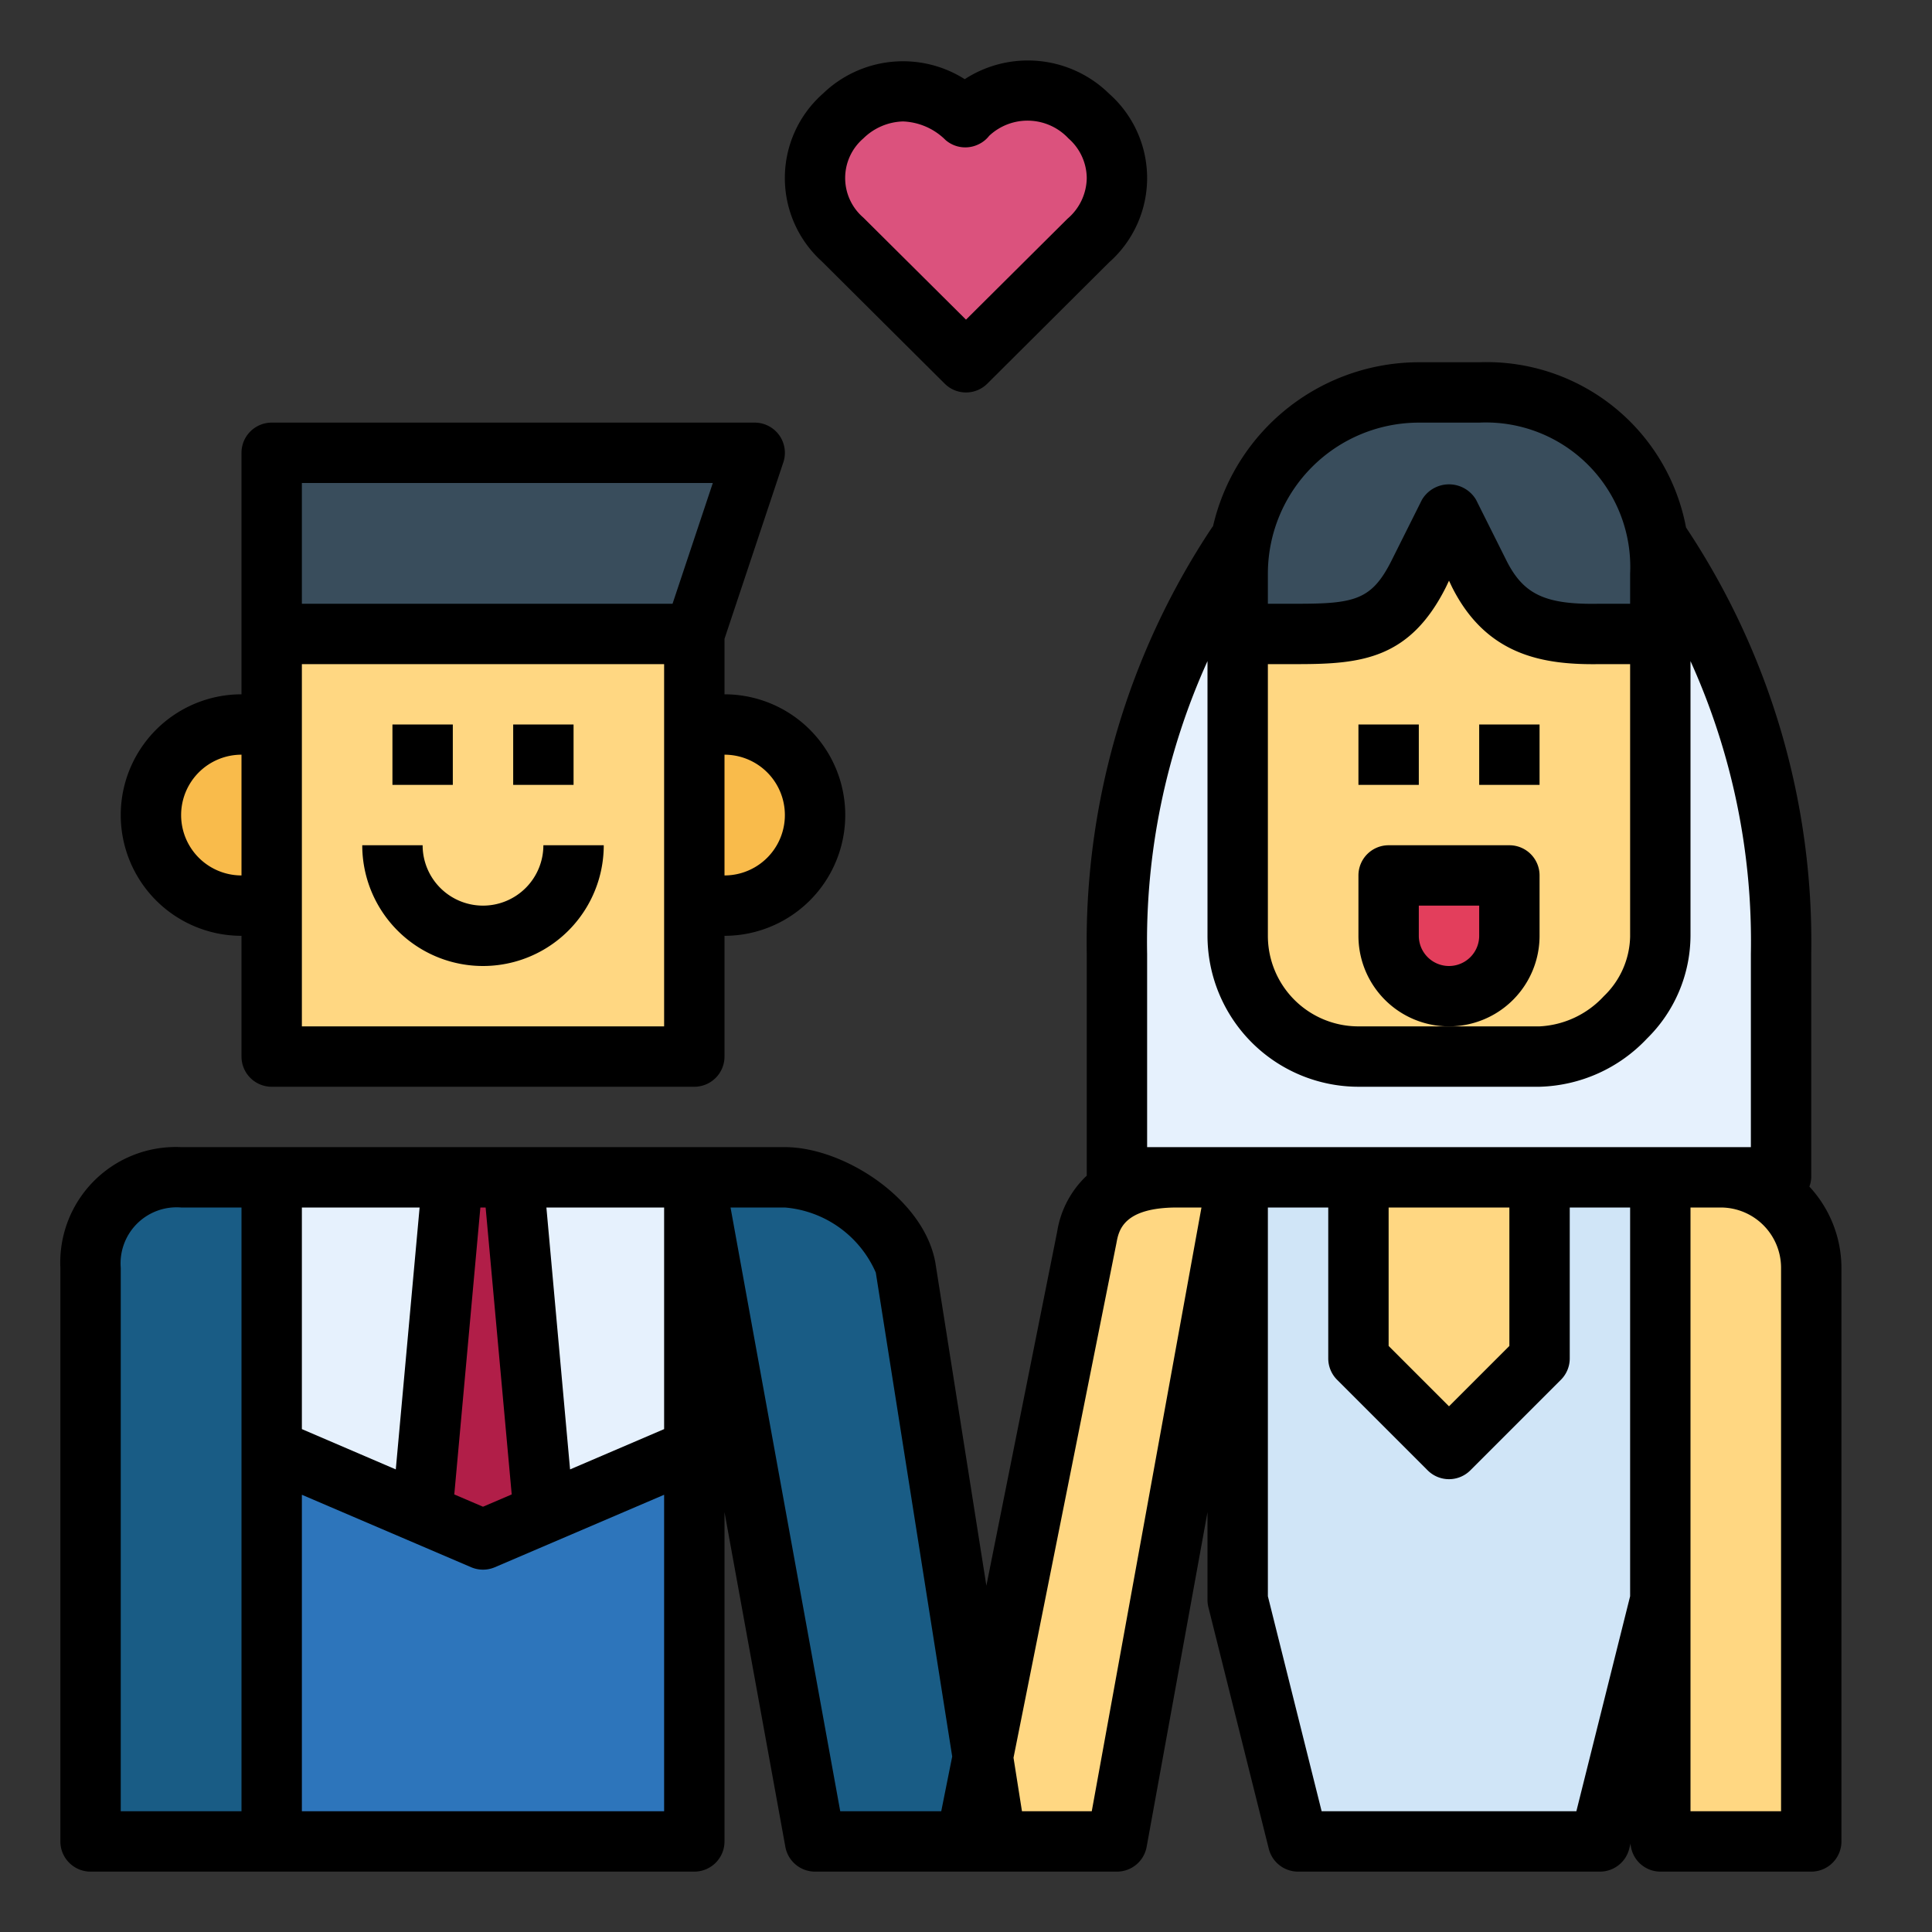
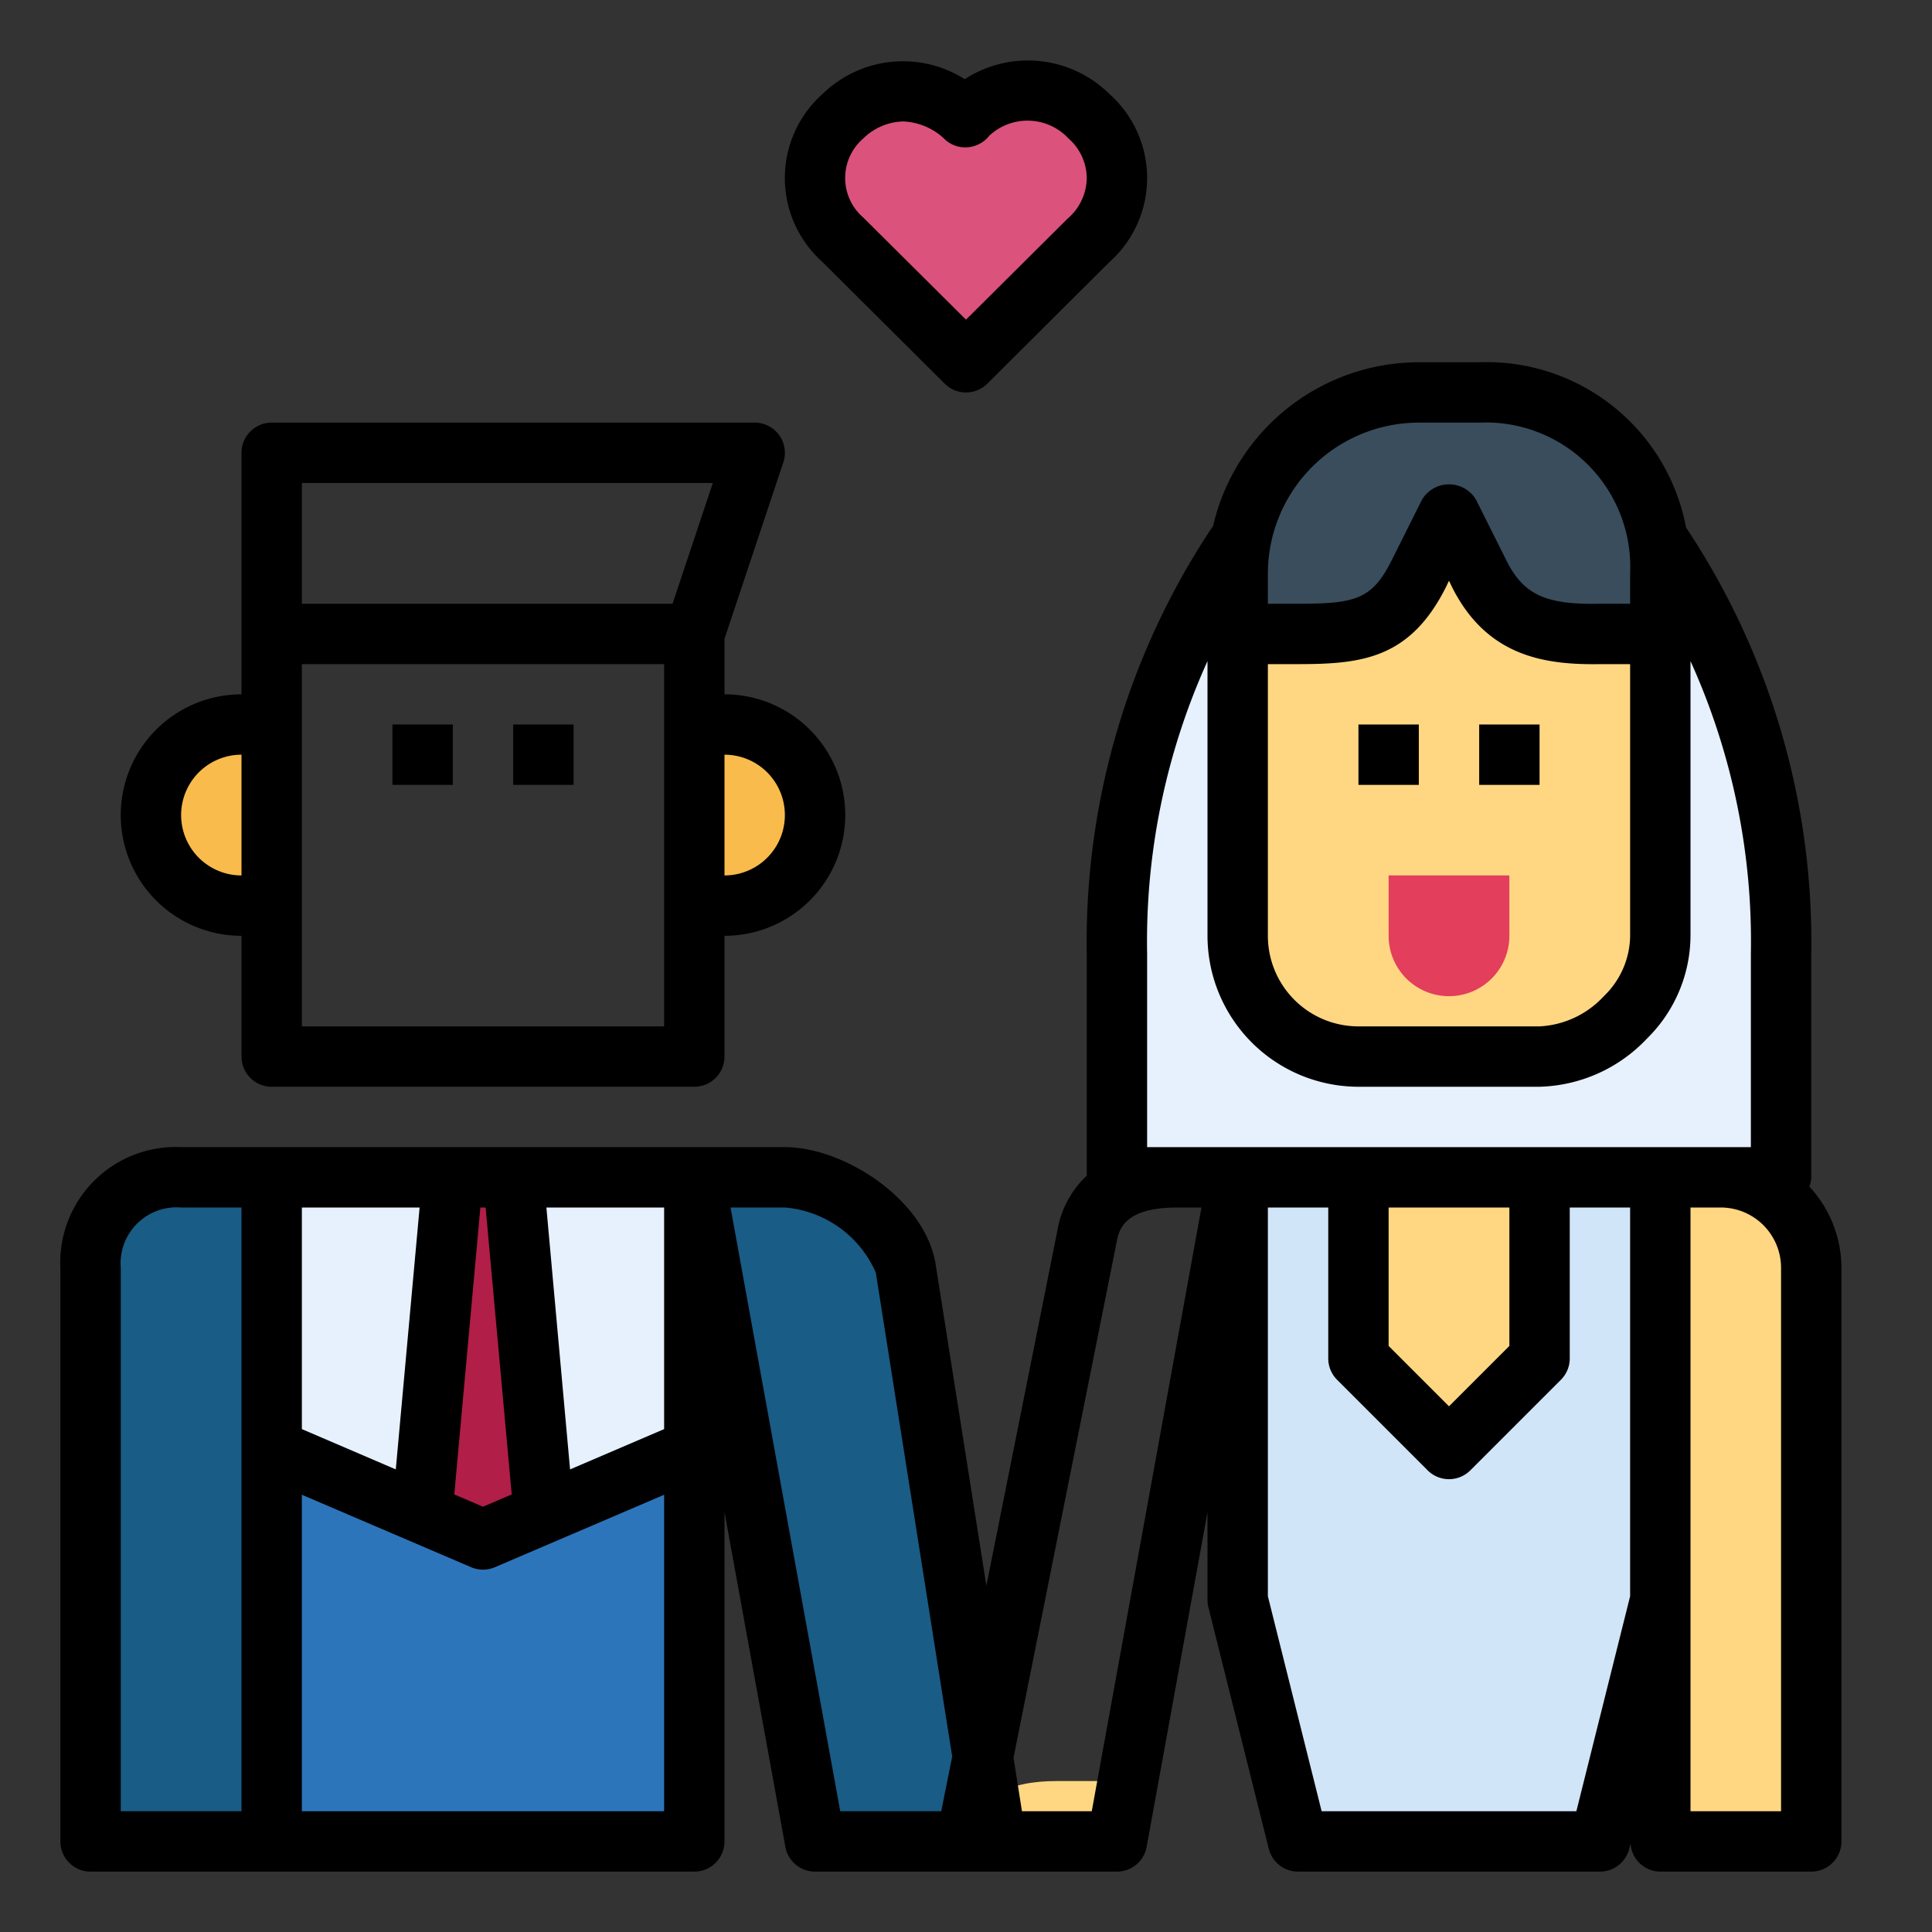
<svg xmlns="http://www.w3.org/2000/svg" height="512" viewBox="0 0 64 64" width="512">
  <rect x="0" y="0" width="64" height="64" fill="#333333" stroke="none" />
  <g id="Filled_outline" data-name="Filled outline">
-     <path d="m37 61h-5l4-20c.276-1.516 1.46-2 3-2h2z" fill="#ffd782" />
+     <path d="m37 61h-5c.276-1.516 1.46-2 3-2h2z" fill="#ffd782" />
    <path d="m55 18v3h-2c-1.879.025-3.16-.319-4-2l-1-2-1 2c-.91 1.819-1.966 2-4 2h-2v-3a23.68 23.68 0 0 0 -4 13.6v7.4h22v-7.4a23.68 23.68 0 0 0 -4-13.6z" fill="#e6f1fd" />
    <path d="m45 35h6a4.208 4.208 0 0 0 4-4v-10h-2c-1.879.025-3.16-.319-4-2l-1-2-1 2c-.91 1.819-1.966 2-4 2h-2v10a4.012 4.012 0 0 0 4 4z" fill="#ffd782" />
    <path d="m9 39h14v22h-14z" fill="#2d75bb" />
-     <path d="m9 21h14v14h-14z" fill="#ffd782" />
    <path d="m8 24h1a0 0 0 0 1 0 0v6a0 0 0 0 1 0 0h-1a3 3 0 0 1 -3-3 3 3 0 0 1 3-3z" fill="#f9bb4b" />
    <path d="m26 24h1a0 0 0 0 1 0 0v6a0 0 0 0 1 0 0h-1a3 3 0 0 1 -3-3 3 3 0 0 1 3-3z" fill="#f9bb4b" transform="matrix(-1 0 0 -1 50 54)" />
-     <path d="m23 21h-14v-6h16z" fill="#394d5c" />
    <path d="m23 48-7 3-7-3v-9h14z" fill="#e6f1fd" />
    <path d="m15 39-1 11 2 1 2-1-1-11z" fill="#b11e48" />
    <path d="m6 39h3a0 0 0 0 1 0 0v22a0 0 0 0 1 0 0h-6a0 0 0 0 1 0 0v-19a3 3 0 0 1 3-3z" fill="#195c85" />
    <path d="m53 61h-10l-2-8v-7-7h14v7 7z" fill="#d0e5f7" />
    <path d="m45 39v6l3 3 3-3v-6z" fill="#ffd782" />
    <path d="m33 61h-6l-4-22h3c1.571 0 3.719 1.455 4 3z" fill="#195c85" />
    <path d="m55 39h2a3 3 0 0 1 3 3v19a0 0 0 0 1 0 0h-5a0 0 0 0 1 0 0v-22a0 0 0 0 1 0 0z" fill="#ffd782" />
    <path d="m46 29h4a0 0 0 0 1 0 0v2a2 2 0 0 1 -2 2 2 2 0 0 1 -2-2v-2a0 0 0 0 1 0 0z" fill="#e33e5c" />
    <path d="m49 13h-2a6 6 0 0 0 -6 6v2h2c2.034 0 3.09-.181 4-2l1-2 1 2c.84 1.681 2.121 2.025 4 2h2v-2a5.805 5.805 0 0 0 -6-6z" fill="#394d5c" />
    <path d="m32 3.9v-.055a2.871 2.871 0 0 1 4.069 0 2.728 2.728 0 0 1 0 4.105l-4.069 4.05-4.069-4.05a2.728 2.728 0 0 1 0-4.105 2.873 2.873 0 0 1 4.069.055z" fill="#db527d" />
    <path d="m49 24h2v2h-2z" />
    <path d="m45 24h2v2h-2z" />
    <path d="m13 24h2v2h-2z" />
    <path d="m17 24h2v2h-2z" />
-     <path d="m16 30a2 2 0 0 1 -2-2h-2a4 4 0 0 0 8 0h-2a2 2 0 0 1 -2 2z" />
    <path d="m8 31v4a1 1 0 0 0 1 1h14a1 1 0 0 0 1-1v-4a4 4 0 0 0 0-8v-1.837l1.949-5.847a1 1 0 0 0 -.949-1.316h-16a1 1 0 0 0 -1 1v8a4 4 0 0 0 0 8zm16-6a2 2 0 0 1 0 4zm-14-9h13.613l-1.334 4h-12.279zm0 6h12v12h-12zm-2 3v4a2 2 0 0 1 0-4z" />
    <path d="m3 62h20a1 1 0 0 0 1-1v-10.91l2.016 11.089a1 1 0 0 0 .984.821h10a1 1 0 0 0 .984-.821l2.016-11.089v2.91a1 1 0 0 0 .03.243l2 8a1 1 0 0 0 .97.757h10a1 1 0 0 0 .97-.757l.044-.175a.993.993 0 0 0 .986.932h5a1 1 0 0 0 1-1v-19a3.974 3.974 0 0 0 -1.062-2.693.981.981 0 0 0 .062-.307v-7.4a24.772 24.772 0 0 0 -4.148-14.126 6.721 6.721 0 0 0 -6.852-5.474h-2a7.009 7.009 0 0 0 -6.817 5.432c-.007.01-.017.017-.024.027a24.778 24.778 0 0 0 -4.159 14.141v7.345a3.239 3.239 0 0 0 -.98 1.856l-2.345 11.727-1.691-10.707c-.384-2.116-3.041-3.821-4.984-3.821h-20a3.827 3.827 0 0 0 -4 4v19a1 1 0 0 0 1 1zm51-9.123-1.781 7.123h-8.438l-1.781-7.123v-12.877h2v5a1 1 0 0 0 .293.707l3 3a1 1 0 0 0 1.414 0l3-3a1 1 0 0 0 .293-.707v-5h2zm-8-8.291v-4.586h4v4.586l-2 2zm13-2.586v18h-3v-20h1a2 2 0 0 1 2 2zm-17-23a5.006 5.006 0 0 1 5-5h2a4.784 4.784 0 0 1 5 5v1h-1.013c-1.813.037-2.526-.314-3.092-1.447l-1-2a1.042 1.042 0 0 0 -1.79 0l-1 2c-.652 1.305-1.205 1.447-3.105 1.447h-1zm0 3h1c2.119 0 3.709-.183 4.9-2.553l.1-.211.1.211c1.149 2.286 3.042 2.583 4.9 2.553h1v9.026a2.813 2.813 0 0 1 -.871 1.974 3.106 3.106 0 0 1 -2.129 1h-6a3 3 0 0 1 -3-3zm-4 9.6a22.5 22.5 0 0 1 2-9.7v9.1a5.006 5.006 0 0 0 5 5h6a5.069 5.069 0 0 0 3.562-1.6 4.805 4.805 0 0 0 1.438-3.4v-9.1a22.5 22.5 0 0 1 2 9.7v6.4h-20zm-1.016 9.576c.075-.409.216-1.176 2.016-1.176h.8l-3.634 20h-2.312l-.28-1.773zm-10.984-1.176a3.612 3.612 0 0 1 3.012 2.156l2.531 16.03-.363 1.814h-3.346l-3.634-20zm-4 0v7.341l-3.116 1.335-.784-8.676zm-6.087 0h.174l.864 9.505-.951.407-.951-.407zm-5.913 0h3.9l-.789 8.676-3.111-1.335zm0 9.516 5.606 2.4a1 1 0 0 0 .788 0l5.606-2.4v10.484h-12zm-6-7.516a1.856 1.856 0 0 1 2-2h2v20h-4z" />
-     <path d="m51 31v-2a1 1 0 0 0 -1-1h-4a1 1 0 0 0 -1 1v2a3 3 0 0 0 6 0zm-2 0a1 1 0 0 1 -2 0v-1h2z" />
    <path d="m31.294 12.709a1 1 0 0 0 1.412 0l4.035-4.018a3.729 3.729 0 0 0 0-5.587 3.841 3.841 0 0 0 -4.783-.481 3.818 3.818 0 0 0 -4.7.481 3.727 3.727 0 0 0 -.034 5.555zm-2.694-8.124a1.95 1.95 0 0 1 1.314-.562 2.109 2.109 0 0 1 1.411.618 1 1 0 0 0 1.077.146.975.975 0 0 0 .366-.288 1.856 1.856 0 0 1 2.626.086 1.764 1.764 0 0 1 .606 1.315 1.8 1.8 0 0 1 -.636 1.344l-3.364 3.345-3.4-3.38a1.729 1.729 0 0 1 0-2.624z" />
  </g>
</svg>